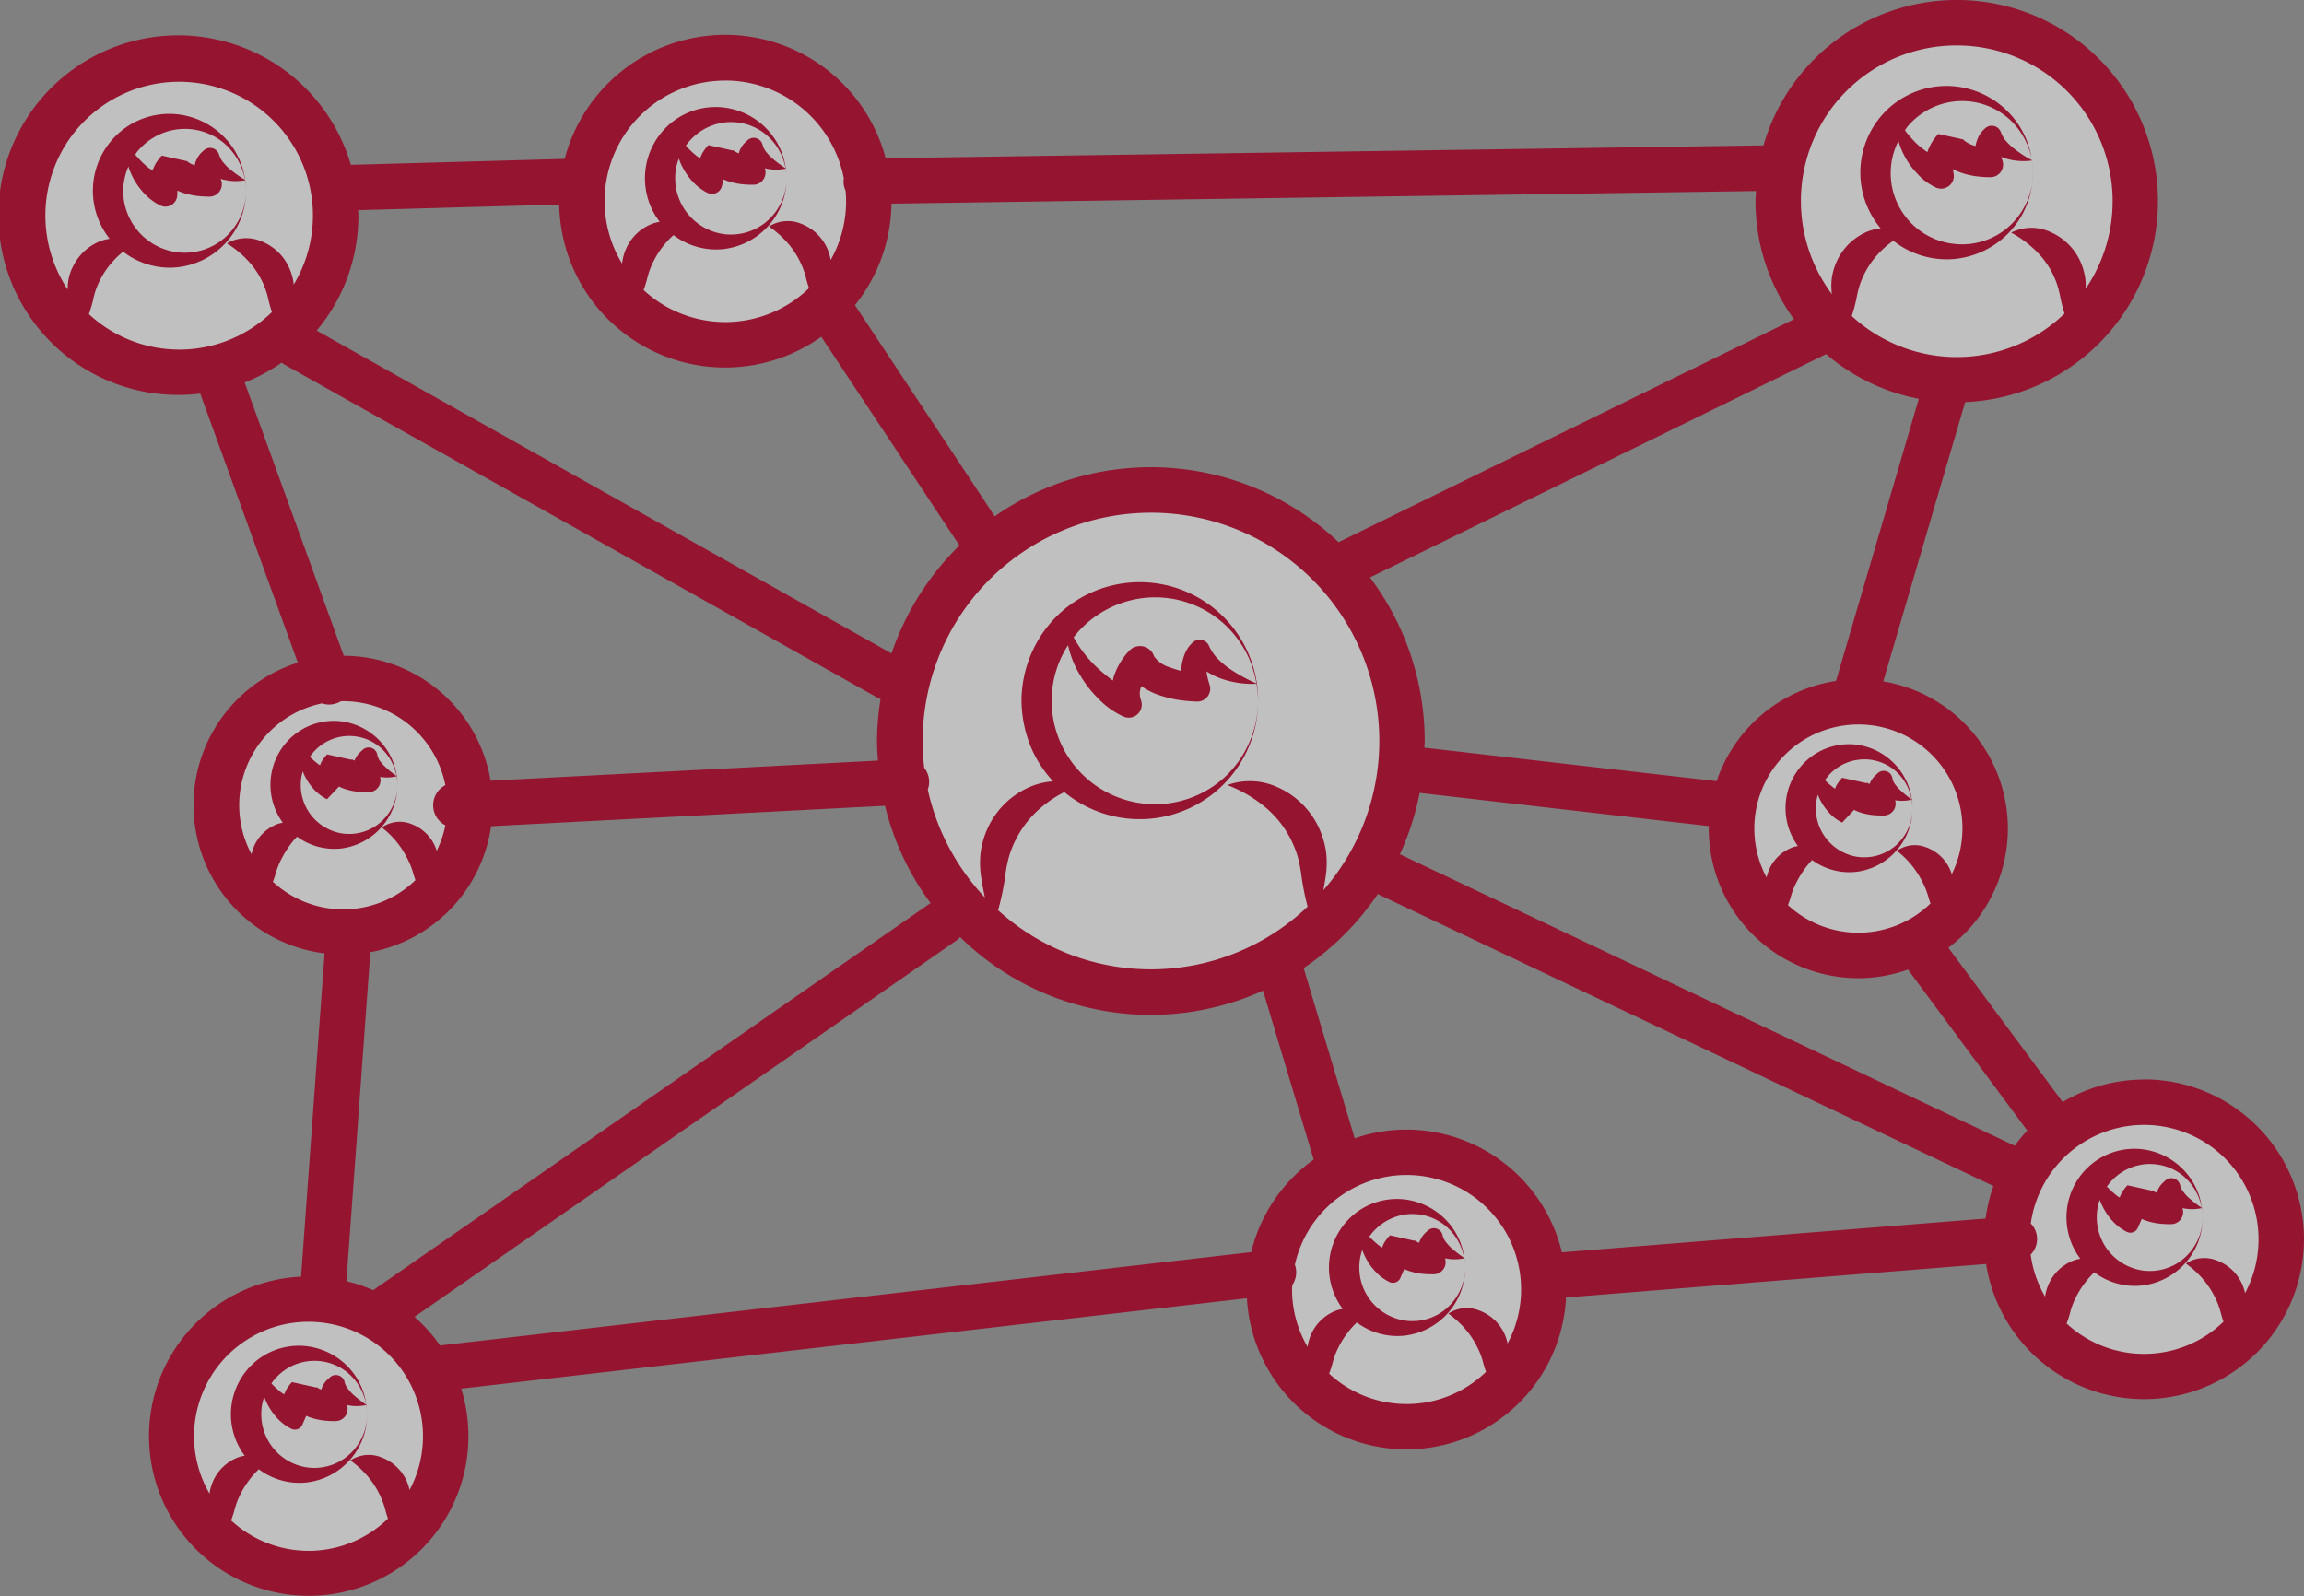
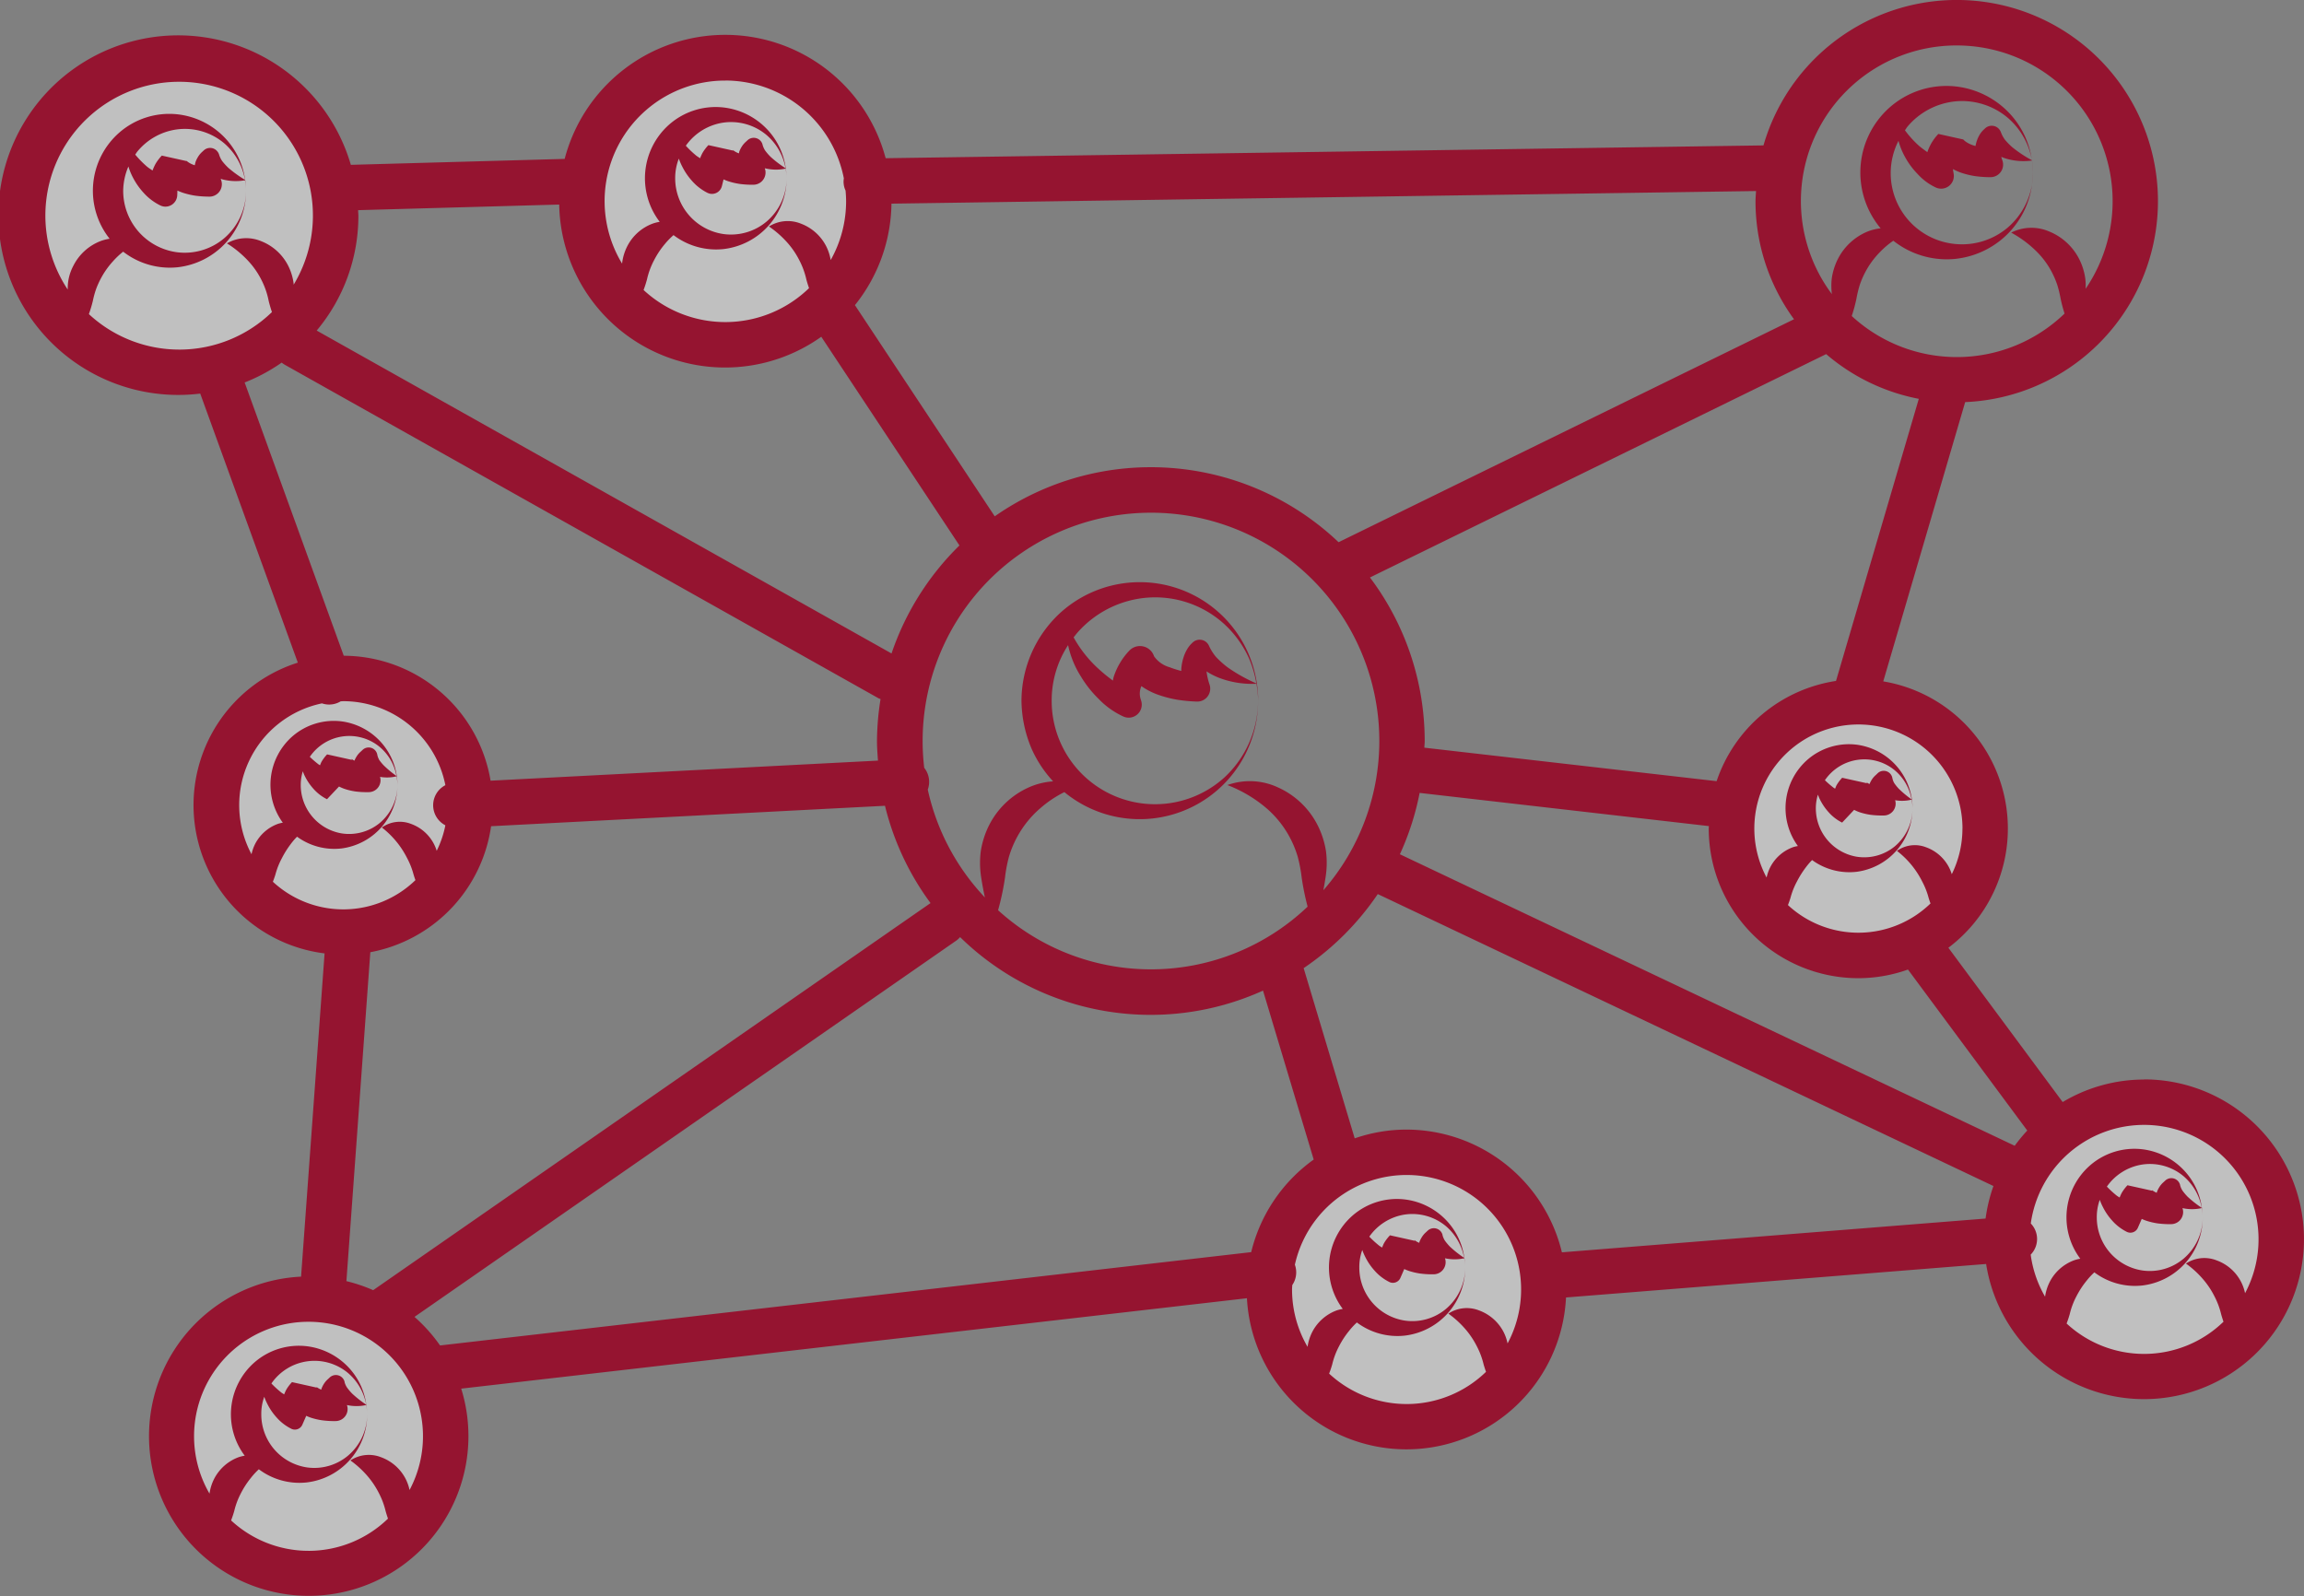
<svg xmlns="http://www.w3.org/2000/svg" width="194.364" height="134.681" viewBox="0 0 194.364 134.681">
  <rect x="0" y="0" width="194.364" height="134.681" fill="#808080" stroke="none" />
  <g id="Groupe_838" data-name="Groupe 838" transform="translate(-692.818 -5198.031)">
    <g id="Groupe_837" data-name="Groupe 837" opacity="0.5">
-       <circle id="Ellipse_33" data-name="Ellipse 33" cx="21" cy="21" r="21" transform="translate(769 5239)" fill="#fff" />
-       <circle id="Ellipse_34" data-name="Ellipse 34" cx="15" cy="15" r="15" transform="translate(843 5200)" fill="#fff" />
      <circle id="Ellipse_35" data-name="Ellipse 35" cx="11" cy="11" r="11" transform="translate(839 5257)" fill="#fff" />
      <circle id="Ellipse_36" data-name="Ellipse 36" cx="11" cy="11" r="11" transform="translate(863 5292)" fill="#fff" />
      <circle id="Ellipse_37" data-name="Ellipse 37" cx="11" cy="11" r="11" transform="translate(801 5296)" fill="#fff" />
      <circle id="Ellipse_38" data-name="Ellipse 38" cx="11" cy="11" r="11" transform="translate(708 5308)" fill="#fff" />
      <circle id="Ellipse_39" data-name="Ellipse 39" cx="11" cy="11" r="11" transform="translate(711 5255)" fill="#fff" />
      <circle id="Ellipse_40" data-name="Ellipse 40" cx="13" cy="13" r="13" transform="translate(695 5203)" fill="#fff" />
      <circle id="Ellipse_41" data-name="Ellipse 41" cx="13" cy="13" r="13" transform="translate(741 5202)" fill="#fff" />
    </g>
    <g id="Groupe_836" data-name="Groupe 836" transform="translate(-1480.201 4955.256)">
      <path id="Tracé_749" data-name="Tracé 749" d="M2307.078,253.377a7.243,7.243,0,0,1,.092,1.014A5.677,5.677,0,0,0,2307.078,253.377Z" transform="translate(37.356 2.954)" fill="#951430" />
      <path id="Tracé_750" data-name="Tracé 750" d="M2307.078,255.181a5.66,5.66,0,0,0,.092-1.011A7.207,7.207,0,0,1,2307.078,255.181Z" transform="translate(37.356 3.175)" fill="#951430" />
      <path id="Tracé_751" data-name="Tracé 751" d="M2353.889,333.856a13.4,13.4,0,0,0-6.865,1.9l-9.641-13.018a12.589,12.589,0,0,0-5.494-22.475L2338.8,276.7a16.971,16.971,0,1,0-17.015-21.657l-74.053,1.08a14,14,0,0,0-27.078.059l-18.038.5a15.169,15.169,0,1,0-12.706,19.3l8.233,22.7a12.609,12.609,0,0,0,2.257,24.532l-1.983,27.272a13.473,13.473,0,1,0,13.509,9.449l66.283-7.627a13.477,13.477,0,0,0,26.918-.065l35.44-2.825a13.488,13.488,0,1,0,13.32-15.574Zm-62.22,4.223a13.393,13.393,0,0,0-4.368.739l-4.307-14.361a23.3,23.3,0,0,0,6.253-6.248l51.938,24.631a13.246,13.246,0,0,0-.663,2.745l-35.742,2.849A13.507,13.507,0,0,0,2291.669,338.079Zm-28.86-28.473a9.987,9.987,0,0,0,16.342-7.7,8.869,8.869,0,0,1-2.863,6.483,8.718,8.718,0,0,1-14.55-6.483,8.548,8.548,0,0,1,1.384-4.7,8.1,8.1,0,0,0,1.072,2.63,9.443,9.443,0,0,0,1.492,1.892,6.858,6.858,0,0,0,2.1,1.5,1.1,1.1,0,0,0,1.5-1.334l-.06-.193a1.552,1.552,0,0,1,.08-1.037,5.775,5.775,0,0,0,1.515.763,9.77,9.77,0,0,0,1.512.385,13.145,13.145,0,0,0,1.531.15l.118.005a1.119,1.119,0,0,0,.4-.06,1.089,1.089,0,0,0,.67-1.386,5.6,5.6,0,0,1-.251-1.1,5.84,5.84,0,0,0,1.292.628,7.82,7.82,0,0,0,2.922.416,9.519,9.519,0,0,1,.143,1.437,9.392,9.392,0,0,0-.106-1.437h.017l-.018-.009a9.984,9.984,0,0,0-16.625-5.942,10.13,10.13,0,0,0-3.235,7.388,10.625,10.625,0,0,0,.854,4.047,10.02,10.02,0,0,0,1.814,2.749,6,6,0,0,0-2.1.531,6.913,6.913,0,0,0-3.292,3.154,7.384,7.384,0,0,0-.711,2.218,7.855,7.855,0,0,0,.038,2.224q.129.834.309,1.667a19.226,19.226,0,0,1-4.818-9.1,1.9,1.9,0,0,0-.3-1.837,19.263,19.263,0,1,1,38.393-2.263,19.161,19.161,0,0,1-4.721,12.595q.1-.531.182-1.065a7.791,7.791,0,0,0,.04-2.224,7.374,7.374,0,0,0-.715-2.218,6.926,6.926,0,0,0-3.293-3.151,5.615,5.615,0,0,0-4.31-.219,11.33,11.33,0,0,1,3.264,1.927,8.57,8.57,0,0,1,2.065,2.612,8.7,8.7,0,0,1,.61,1.528,12.5,12.5,0,0,1,.328,1.744,22.285,22.285,0,0,0,.5,2.449,19.16,19.16,0,0,1-26.112.3,21.533,21.533,0,0,0,.584-2.75,12.285,12.285,0,0,1,.329-1.744,8.746,8.746,0,0,1,.612-1.528,8.62,8.62,0,0,1,2.067-2.608A9.486,9.486,0,0,1,2262.809,309.606Zm12.033-12.593a.857.857,0,0,0-1.211-.029l-.027.026a2.3,2.3,0,0,0-.464.586,3.217,3.217,0,0,0-.244.536,4.243,4.243,0,0,0-.222,1.051c-.007.07,0,.134,0,.2a8.071,8.071,0,0,1-.984-.312,2.391,2.391,0,0,1-1.318-.93l-.011-.032a1.23,1.23,0,0,0-.323-.491,1.244,1.244,0,0,0-1.758.059,5.63,5.63,0,0,0-.768,1.013,5.738,5.738,0,0,0-.531,1.156c-.037.11-.054.233-.08.349a13.947,13.947,0,0,1-1.52-1.281,10.408,10.408,0,0,1-1.792-2.364c.126-.162.253-.323.39-.477a8.774,8.774,0,0,1,5.828-2.874,8.67,8.67,0,0,1,6.481,2.221,8.915,8.915,0,0,1,2.107,2.924,9.313,9.313,0,0,1,.61,2.092,13.568,13.568,0,0,1-2.422-1.355,7.864,7.864,0,0,1-.971-.867,4.129,4.129,0,0,1-.615-.977A.9.9,0,0,0,2274.842,297.013Zm-72.6,53.852,2.017-27.751a12.631,12.631,0,0,0,10.188-10.631l33.229-1.724a22.984,22.984,0,0,0,3.845,8.213c-.013.009-.028.014-.042.023l-46.98,32.632A13.312,13.312,0,0,0,2202.239,350.865Zm124.831-78.213a16.9,16.9,0,0,0,7.815,3.773l-6.984,23.8a12.637,12.637,0,0,0-10.072,8.457l-24.655-2.825c.005-.188.029-.372.029-.561a22.95,22.95,0,0,0-4.618-13.8Zm16.965,65.507a13.847,13.847,0,0,0-1.06,1.285l-51.865-24.595a22.854,22.854,0,0,0,1.665-5.176l24.4,2.8c0,.073-.011.145-.011.217a12.631,12.631,0,0,0,12.618,12.616,12.5,12.5,0,0,0,4.189-.73Zm-5.469-25.472a8.7,8.7,0,0,1-.9,3.845,3.4,3.4,0,0,0-.222-.555,3.522,3.522,0,0,0-1.967-1.725,2.6,2.6,0,0,0-2.436.312,7.472,7.472,0,0,1,2.129,2.582,6.449,6.449,0,0,1,.539,1.364c.05.164.1.326.164.49a8.738,8.738,0,0,1-12.027.137c.082-.208.154-.418.218-.627a6.326,6.326,0,0,1,.542-1.364,7.968,7.968,0,0,1,.742-1.181,5.528,5.528,0,0,1,.536-.627,5.329,5.329,0,0,0,3.751.991,5.417,5.417,0,0,0,4.72-5.355,4.19,4.19,0,0,1-1.5,3.213,4.064,4.064,0,0,1-3.215.869,4.139,4.139,0,0,1-3.441-4.083,3.876,3.876,0,0,1,.175-1.153c.045.114.084.231.138.339a4.684,4.684,0,0,0,.728,1.1,3.769,3.769,0,0,0,1.176.918l1.012-1.074a3.4,3.4,0,0,0,.509.215,5.4,5.4,0,0,0,.856.2,7.385,7.385,0,0,0,.857.061l.267,0a1,1,0,0,0,.971-1.29,3.41,3.41,0,0,0,1.391-.045,3.879,3.879,0,0,1,.081.721,4.834,4.834,0,0,0-.056-.725h.011l-.011-.009a5.431,5.431,0,0,0-4.664-4.627,5.336,5.336,0,0,0-4.119,1.243,5.431,5.431,0,0,0-.836,7.308,3.041,3.041,0,0,0-.382.087,3.517,3.517,0,0,0-1.965,1.729,3.59,3.59,0,0,0-.293.844,8.78,8.78,0,1,1,16.525-4.134Zm-5.76-3.855a1.342,1.342,0,0,1-.155-.435.755.755,0,0,0-.184-.352.741.741,0,0,0-1.046-.036l-.167.159a1.779,1.779,0,0,0-.354.418,2.2,2.2,0,0,0-.171.338.992.992,0,0,1-.225-.13c-.05-.045-.021-.032.01.066l-2.093-.464a3.22,3.22,0,0,0-.471.625c-.05.088-.084.2-.129.294-.042-.028-.084-.049-.125-.079a8.618,8.618,0,0,1-.732-.634,4.027,4.027,0,0,1,5.887-.841,4.156,4.156,0,0,1,1.422,2.456,8.59,8.59,0,0,1-1.089-.908A4.041,4.041,0,0,1,2332.806,308.831Zm5.283-62.221a13.137,13.137,0,0,1,10.869,20.53,5.58,5.58,0,0,0-.024-.836,5.252,5.252,0,0,0-.521-1.678,4.923,4.923,0,0,0-2.519-2.318,3.785,3.785,0,0,0-3.216.092,9.45,9.45,0,0,1,2.168,1.617,7.052,7.052,0,0,1,1.292,1.779,7.458,7.458,0,0,1,.419.987,9.286,9.286,0,0,1,.287,1.17,12.978,12.978,0,0,0,.336,1.277,13.078,13.078,0,0,1-17.952.206,12.7,12.7,0,0,0,.4-1.483,9.146,9.146,0,0,1,.287-1.171,7.385,7.385,0,0,1,.422-.986,7.24,7.24,0,0,1,1.292-1.776,7.316,7.316,0,0,1,1.107-.936,7.256,7.256,0,0,0,5.144,1.54,7.337,7.337,0,0,0,4.823-2.456,7.215,7.215,0,0,0,1.729-3.812,6.143,6.143,0,0,1-1.979,3.561,5.967,5.967,0,0,1-4.572,1.435,6,6,0,0,1-4.71-8.695,5.979,5.979,0,0,0,.548,1.353,6.464,6.464,0,0,0,1.049,1.427,4.845,4.845,0,0,0,1.559,1.16,1.071,1.071,0,0,0,1.5-1.144l-.062-.382c0-.01,0-.02,0-.031a4.464,4.464,0,0,0,.708.312,7.137,7.137,0,0,0,1.129.277,9.639,9.639,0,0,0,1.138.092l.176,0a1.058,1.058,0,0,0,1.007-1.445c-.035-.091-.056-.178-.082-.266.144.058.288.113.43.153a5.2,5.2,0,0,0,2.158.156v0h.028l-.031-.018a7.22,7.22,0,0,0-1.725-3.785,7.34,7.34,0,0,0-4.825-2.461,7.245,7.245,0,0,0-5.478,1.808,7.334,7.334,0,0,0-.732,10.176,4.212,4.212,0,0,0-1.091.265,4.906,4.906,0,0,0-2.516,2.321,5.3,5.3,0,0,0-.521,1.678,5.707,5.707,0,0,0,.014,1.286,13.122,13.122,0,0,1,10.531-20.98Zm3.544,7.03a.822.822,0,0,0-1.161-.031l-.065.061a1.967,1.967,0,0,0-.4.488,2.674,2.674,0,0,0-.2.424,3.1,3.1,0,0,0-.139.514c-.106-.036-.224-.065-.321-.106a2.37,2.37,0,0,1-.552-.3c-.126-.1-.163-.16-.166-.151l-2.094-.464a4.151,4.151,0,0,0-.593.788,4.486,4.486,0,0,0-.337.748c-.234-.174-.471-.336-.7-.531a8.74,8.74,0,0,1-1.19-1.314c.085-.114.153-.238.247-.347a6.062,6.062,0,0,1,3.919-2.083,5.97,5.97,0,0,1,4.571,1.43,6.153,6.153,0,0,1,1.977,3.53,10.8,10.8,0,0,1-1.658-1.1,5.925,5.925,0,0,1-.624-.639,2.681,2.681,0,0,1-.348-.66A.841.841,0,0,0,2341.633,253.641Zm-17.274,16.068-38.421,18.812a22.99,22.99,0,0,0-29.007-2.184l-11.794-17.817a13.952,13.952,0,0,0,3.082-8.563l72.935-1.064c-.015.288-.044.573-.044.866A16.864,16.864,0,0,0,2324.359,269.708Zm-90.157-20.14a10.2,10.2,0,0,1,10,8.254,1.736,1.736,0,0,0,.145,1.029c.027.3.046.6.046.907a10.108,10.108,0,0,1-1.3,4.955,4.059,4.059,0,0,0-.376-1.156,3.969,3.969,0,0,0-2.144-1.917,2.967,2.967,0,0,0-2.688.242,8.368,8.368,0,0,1,1.642,1.468,6.951,6.951,0,0,1,.917,1.377,6.6,6.6,0,0,1,.594,1.619c.065.246.142.491.228.737a10.138,10.138,0,0,1-13.957.159q.167-.447.288-.9a6.439,6.439,0,0,1,.6-1.619,7.193,7.193,0,0,1,.918-1.375,6.3,6.3,0,0,1,.72-.738,5.927,5.927,0,0,0,4.2,1.18,6.021,6.021,0,0,0,5.341-5.976,4.813,4.813,0,0,1-1.69,3.651,4.661,4.661,0,0,1-3.65,1.054,4.756,4.756,0,0,1-4.062-4.7,4.481,4.481,0,0,1,.308-1.662,4.809,4.809,0,0,0,.293.68,5.385,5.385,0,0,0,.829,1.21,4.281,4.281,0,0,0,1.3,1,1.084,1.084,0,0,0,.167.061.861.861,0,0,0,1.042-.627l.142-.572a3.937,3.937,0,0,0,.375.151,6.071,6.071,0,0,0,.944.226,7.8,7.8,0,0,0,.948.074l.23,0a1.011,1.011,0,0,0,.436-.09,1.031,1.031,0,0,0,.544-1.3,3.963,3.963,0,0,0,1.757.032,4.466,4.466,0,0,1,.09.818,6.258,6.258,0,0,0-.073-.82l.021,0-.022-.015a5.952,5.952,0,0,0-1.363-3.066,6.024,6.024,0,0,0-3.9-2.079,5.934,5.934,0,0,0-4.556,1.427,6.046,6.046,0,0,0-.817,8.223,3.346,3.346,0,0,0-.6.152,3.953,3.953,0,0,0-2.143,1.919,4.262,4.262,0,0,0-.428,1.415l0,.043a10.168,10.168,0,0,1,8.711-15.447Zm3.139,5.393a.77.77,0,0,0-1.266-.352l-.132.121a1.931,1.931,0,0,0-.369.441,2.332,2.332,0,0,0-.185.372c-.022.059-.022.111-.04.169-.016-.006-.036-.012-.051-.018a1.692,1.692,0,0,1-.382-.207c-.074-.064-.065-.074-.046-.005l-2.093-.464a3.548,3.548,0,0,0-.51.678,4.4,4.4,0,0,0-.192.431c-.1-.075-.211-.134-.315-.215a8.444,8.444,0,0,1-.888-.843,4.706,4.706,0,0,1,3.163-1.95,4.657,4.657,0,0,1,3.649,1.049,4.824,4.824,0,0,1,1.6,2.8,9.326,9.326,0,0,1-1.269-.969,4.675,4.675,0,0,1-.456-.529A1.772,1.772,0,0,1,2237.342,254.962Zm-17.151,5.072a13.994,13.994,0,0,0,22.109,11.154l11.656,17.607a23.147,23.147,0,0,0-5.73,9.113l-48.494-27.243a15.043,15.043,0,0,0,3.518-9.677c0-.164-.019-.321-.024-.482Zm-39.676,9.245a11.108,11.108,0,0,0,.333-1.109,7.692,7.692,0,0,1,.273-1,7.342,7.342,0,0,1,.363-.821,7.1,7.1,0,0,1,1.058-1.523,6.675,6.675,0,0,1,.865-.817,6.418,6.418,0,0,0,4.546,1.32,6.5,6.5,0,0,0,5.822-6.457,5.293,5.293,0,0,1-1.831,3.991,5.145,5.145,0,0,1-3.991,1.194,5.225,5.225,0,0,1-4.543-5.185,5.329,5.329,0,0,1,.439-2.05,5.274,5.274,0,0,0,.385.937,5.9,5.9,0,0,0,.908,1.293,4.611,4.611,0,0,0,1.4,1.057,1.016,1.016,0,0,0,.394.1,1,1,0,0,0,1.033-.956l.015-.4a4.265,4.265,0,0,0,.441.178,6.479,6.479,0,0,0,1.013.246,8.116,8.116,0,0,0,1.016.084l.21.005a1.037,1.037,0,0,0,.428-.083,1.048,1.048,0,0,0,.556-1.377c-.006-.017-.006-.029-.013-.045.046.014.093.034.139.046a4.425,4.425,0,0,0,1.906.079,4.857,4.857,0,0,1,.1.892,6.542,6.542,0,0,0-.08-.894l.024,0-.025-.017a6.417,6.417,0,0,0-1.5-3.331,6.509,6.509,0,0,0-4.243-2.22,6.419,6.419,0,0,0-4.9,1.568,6.516,6.516,0,0,0-.791,8.934,3.725,3.725,0,0,0-.773.2,4.305,4.305,0,0,0-2.281,2.068,4.054,4.054,0,0,0-.481,2.018,11.285,11.285,0,1,1,19.058-.408c0-.032,0-.066,0-.1a4.64,4.64,0,0,0-.464-1.511,4.322,4.322,0,0,0-2.283-2.065,3.261,3.261,0,0,0-2.882.187,8.794,8.794,0,0,1,1.836,1.523,6.894,6.894,0,0,1,1.057,1.525,6.735,6.735,0,0,1,.633,1.818q.115.464.272.931a11.22,11.22,0,0,1-15.436.178Zm10.8-13.775a.786.786,0,0,0-1.112-.036l-.109.1a1.905,1.905,0,0,0-.382.459,2.487,2.487,0,0,0-.192.391,2.428,2.428,0,0,0-.07.3c-.049-.019-.109-.033-.155-.054a1.96,1.96,0,0,1-.445-.239c-.093-.077-.1-.1-.089-.059l-2.093-.463a3.756,3.756,0,0,0-.542.717,4.581,4.581,0,0,0-.242.542c-.153-.11-.309-.2-.459-.325a8.574,8.574,0,0,1-1-1.017c.069-.093.124-.2.2-.285a5.221,5.221,0,0,1,3.336-1.843,5.142,5.142,0,0,1,3.99,1.189,5.309,5.309,0,0,1,1.732,3.065,9.924,9.924,0,0,1-1.408-1.015,5.144,5.144,0,0,1-.517-.57,2.042,2.042,0,0,1-.265-.564A.786.786,0,0,0,2191.31,255.5Zm5.468,17.867a1.932,1.932,0,0,0,.236.166l50.113,28.153c.054.029.111.042.167.066a23.1,23.1,0,0,0-.3,3.539c0,.557.045,1.1.083,1.653l-32.68,1.694a12.624,12.624,0,0,0-12.386-10.542l-8.36-23.055A15.06,15.06,0,0,0,2196.778,273.371Zm3.4,28.749a1.878,1.878,0,0,0,1.248-.017,2.044,2.044,0,0,0,.329-.157c.072,0,.142-.012.215-.012a8.794,8.794,0,0,1,8.613,7.086,1.907,1.907,0,0,0,0,3.387,8.651,8.651,0,0,1-.731,2.152,3.339,3.339,0,0,0-.222-.554,3.527,3.527,0,0,0-1.966-1.726,2.6,2.6,0,0,0-2.436.313,7.651,7.651,0,0,1,1.39,1.4,7.537,7.537,0,0,1,.739,1.185,6.436,6.436,0,0,1,.538,1.363c.05.164.1.327.164.491a8.737,8.737,0,0,1-12.027.137c.081-.208.156-.418.219-.628a6.329,6.329,0,0,1,.542-1.363,7.857,7.857,0,0,1,.742-1.183,5.645,5.645,0,0,1,.536-.627,5.324,5.324,0,0,0,3.752.992,5.417,5.417,0,0,0,4.719-5.356,4.186,4.186,0,0,1-1.505,3.215,4.063,4.063,0,0,1-3.214.869,4.14,4.14,0,0,1-3.441-4.084,3.89,3.89,0,0,1,.174-1.152c.046.114.085.23.139.338a4.73,4.73,0,0,0,.726,1.1,3.787,3.787,0,0,0,1.177.917l1.013-1.073a3.512,3.512,0,0,0,.508.215,5.259,5.259,0,0,0,.857.2,6.836,6.836,0,0,0,.858.061l.266,0a1.019,1.019,0,0,0,.448-.1,1,1,0,0,0,.523-1.189,3.409,3.409,0,0,0,1.391-.046,4.055,4.055,0,0,1,.081.721,4.742,4.742,0,0,0-.056-.724l.011,0-.011-.009a5.432,5.432,0,0,0-4.663-4.626,5.333,5.333,0,0,0-4.118,1.242,5.432,5.432,0,0,0-.836,7.308,3,3,0,0,0-.382.088,3.513,3.513,0,0,0-1.965,1.729,3.569,3.569,0,0,0-.293.844,8.773,8.773,0,0,1,5.952-12.73Zm4.813,4.741a1.342,1.342,0,0,1-.155-.435.756.756,0,0,0-.184-.352.741.741,0,0,0-1.046-.036l-.167.157a1.742,1.742,0,0,0-.354.419,2.074,2.074,0,0,0-.171.336,1.009,1.009,0,0,1-.225-.129c-.05-.045-.02-.032.01.066l-2.093-.464a3.223,3.223,0,0,0-.471.625c-.051.088-.084.2-.13.294-.041-.029-.083-.05-.124-.079a8.572,8.572,0,0,1-.733-.634,4.027,4.027,0,0,1,5.887-.841,4.151,4.151,0,0,1,1.422,2.456,8.645,8.645,0,0,1-1.089-.908A4.122,4.122,0,0,1,2204.988,306.861Zm2.575,61.642a3.83,3.83,0,0,0-.325-.935,3.79,3.79,0,0,0-2.078-1.844,2.818,2.818,0,0,0-2.592.269,8.081,8.081,0,0,1,1.546,1.44,7.162,7.162,0,0,1,.852,1.305,6.59,6.59,0,0,1,.572,1.523c.059.214.129.428.2.642a9.612,9.612,0,0,1-13.233.151c.1-.265.189-.528.264-.793a6.385,6.385,0,0,1,.575-1.523,7.307,7.307,0,0,1,.853-1.3,5.889,5.889,0,0,1,.648-.7,5.694,5.694,0,0,0,4.034,1.111,5.783,5.783,0,0,0,5.106-5.742,4.577,4.577,0,0,1-1.62,3.484,4.424,4.424,0,0,1-3.486.986,4.522,4.522,0,0,1-3.828-4.47,4.2,4.2,0,0,1,.251-1.486,4.671,4.671,0,0,0,.241.566,5.1,5.1,0,0,0,.791,1.169,4.047,4.047,0,0,0,1.254.967l.025.013a.686.686,0,0,0,.9-.354l.33-.753a3.9,3.9,0,0,0,.39.157,5.793,5.793,0,0,0,.912.216,7.471,7.471,0,0,0,.913.07l.243,0a1.019,1.019,0,0,0,.976-1.353,3.767,3.767,0,0,0,1.621,0,4.123,4.123,0,0,1,.084.783,5.761,5.761,0,0,0-.069-.784l.02,0-.021-.015a5.705,5.705,0,0,0-1.3-2.937,5.8,5.8,0,0,0-3.738-2.011,5.705,5.705,0,0,0-4.391,1.359,5.82,5.82,0,0,0-.829,7.879,3.238,3.238,0,0,0-.513.125,3.8,3.8,0,0,0-2.077,1.848,3.992,3.992,0,0,0-.381,1.228,9.656,9.656,0,1,1,16.869-.293Zm-5.483-9.146a.773.773,0,0,0-.182-.329.758.758,0,0,0-1.073-.036l-.143.134a1.855,1.855,0,0,0-.365.432,2.316,2.316,0,0,0-.181.362c-.013.037-.013.069-.024.1h0a1.591,1.591,0,0,1-.352-.192c-.065-.056-.048-.059-.024.022l-2.094-.464a3.4,3.4,0,0,0-.495.659,3.979,3.979,0,0,0-.167.377c-.082-.058-.164-.1-.244-.162a8.22,8.22,0,0,1-.831-.761,4.41,4.41,0,0,1,6.465-.881,4.6,4.6,0,0,1,1.533,2.67,9.125,9.125,0,0,1-1.2-.947,4.514,4.514,0,0,1-.426-.509A1.557,1.557,0,0,1,2202.08,359.357Zm5.9-5.479,45.684-31.731a1.9,1.9,0,0,0,.338-.308,22.972,22.972,0,0,0,25.554,4.514l4.276,14.254a13.506,13.506,0,0,0-5.272,7.811l-68.428,7.874A13.56,13.56,0,0,0,2207.982,353.878Zm92.206,2.238a3.855,3.855,0,0,0-.323-.935,3.8,3.8,0,0,0-2.078-1.844,2.819,2.819,0,0,0-2.593.269,8.091,8.091,0,0,1,1.547,1.44,7.177,7.177,0,0,1,.851,1.306,6.589,6.589,0,0,1,.572,1.523c.06.214.129.428.206.642a9.611,9.611,0,0,1-13.234.151c.1-.263.19-.528.264-.793a6.375,6.375,0,0,1,.575-1.523,7.305,7.305,0,0,1,.853-1.3,5.946,5.946,0,0,1,.648-.7,5.689,5.689,0,0,0,4.034,1.11,5.783,5.783,0,0,0,5.106-5.742,4.582,4.582,0,0,1-1.621,3.486,4.422,4.422,0,0,1-3.485.986,4.522,4.522,0,0,1-3.828-4.471,4.218,4.218,0,0,1,.25-1.484,4.755,4.755,0,0,0,.241.566,5.1,5.1,0,0,0,.791,1.169,4.049,4.049,0,0,0,1.254.967l.027.013a.687.687,0,0,0,.9-.354l.328-.753a3.9,3.9,0,0,0,.39.157,5.793,5.793,0,0,0,.912.216,7.459,7.459,0,0,0,.913.07l.243,0a1.032,1.032,0,0,0,.44-.093,1.021,1.021,0,0,0,.537-1.259,3.762,3.762,0,0,0,1.62,0,4.2,4.2,0,0,1,.085.781,5.881,5.881,0,0,0-.069-.783l.02,0-.021-.015a5.7,5.7,0,0,0-1.3-2.937,5.792,5.792,0,0,0-3.737-2.011,5.706,5.706,0,0,0-4.391,1.359,5.822,5.822,0,0,0-.829,7.879,3.264,3.264,0,0,0-.513.125,3.8,3.8,0,0,0-2.076,1.848,4.029,4.029,0,0,0-.381,1.226,9.588,9.588,0,0,1-1.309-4.835c0-.127.014-.251.019-.376a1.9,1.9,0,0,0,.32-1.285,1.841,1.841,0,0,0-.1-.43,9.656,9.656,0,1,1,17.945,6.634Zm-5.483-9.146a.777.777,0,0,0-.18-.329.76.76,0,0,0-1.074-.036l-.143.134a1.835,1.835,0,0,0-.363.432,2.276,2.276,0,0,0-.182.362c-.014.037-.014.069-.025.1h0a1.527,1.527,0,0,1-.35-.192c-.065-.056-.049-.059-.026.022l-2.093-.464a3.412,3.412,0,0,0-.5.658c-.065.114-.111.252-.167.377-.082-.058-.164-.1-.244-.162a8.214,8.214,0,0,1-.832-.761,4.475,4.475,0,0,1,2.981-1.862,4.429,4.429,0,0,1,3.484.981,4.6,4.6,0,0,1,1.533,2.67,9.166,9.166,0,0,1-1.2-.947,4.7,4.7,0,0,1-.426-.509A1.615,1.615,0,0,1,2294.706,346.97Zm67.7,4.923a3.747,3.747,0,0,0-2.4-2.779,2.821,2.821,0,0,0-2.592.268,8.055,8.055,0,0,1,1.546,1.441,7.01,7.01,0,0,1,.85,1.3,6.51,6.51,0,0,1,.573,1.523c.059.215.128.428.2.643a9.613,9.613,0,0,1-13.233.151c.1-.265.19-.529.264-.794a6.292,6.292,0,0,1,.576-1.523,7.336,7.336,0,0,1,.852-1.3,6.051,6.051,0,0,1,.648-.7,5.7,5.7,0,0,0,4.036,1.111,5.786,5.786,0,0,0,5.106-5.742,4.573,4.573,0,0,1-1.622,3.484,4.42,4.42,0,0,1-3.484.986,4.522,4.522,0,0,1-3.83-4.47,4.26,4.26,0,0,1,.251-1.486,4.679,4.679,0,0,0,.243.566,5.121,5.121,0,0,0,.79,1.17,4.089,4.089,0,0,0,1.253.967l.027.012a.685.685,0,0,0,.9-.354l.329-.753a3.7,3.7,0,0,0,.39.157,5.843,5.843,0,0,0,.912.217,7.779,7.779,0,0,0,.914.069l.243,0a1.019,1.019,0,0,0,.976-1.353,3.747,3.747,0,0,0,1.621,0,4.262,4.262,0,0,1,.085.781,6.048,6.048,0,0,0-.069-.784l.021,0-.022-.015a5.69,5.69,0,0,0-1.3-2.936,5.785,5.785,0,0,0-3.736-2.013,5.708,5.708,0,0,0-4.392,1.359,5.818,5.818,0,0,0-.827,7.879,3.2,3.2,0,0,0-.513.127,3.779,3.779,0,0,0-2.076,1.846,4.013,4.013,0,0,0-.383,1.228,9.594,9.594,0,0,1-1.213-3.547,1.884,1.884,0,0,0,.008-2.629,9.653,9.653,0,1,1,18.075,5.883Zm-5.483-9.146a.769.769,0,0,0-.18-.329.759.759,0,0,0-1.073-.036l-.145.134a1.829,1.829,0,0,0-.363.432,2.289,2.289,0,0,0-.182.362c-.014.037-.013.069-.025.1h0a1.554,1.554,0,0,1-.352-.192c-.065-.056-.049-.058-.024.022l-2.093-.464a3.4,3.4,0,0,0-.495.659,4.052,4.052,0,0,0-.169.377c-.081-.058-.164-.1-.244-.161a8.491,8.491,0,0,1-.831-.762,4.469,4.469,0,0,1,2.981-1.86,4.419,4.419,0,0,1,3.483.979,4.6,4.6,0,0,1,1.535,2.67,9.216,9.216,0,0,1-1.2-.946,4.606,4.606,0,0,1-.426-.51A1.645,1.645,0,0,1,2356.925,342.746Z" fill="#951430" />
    </g>
  </g>
</svg>